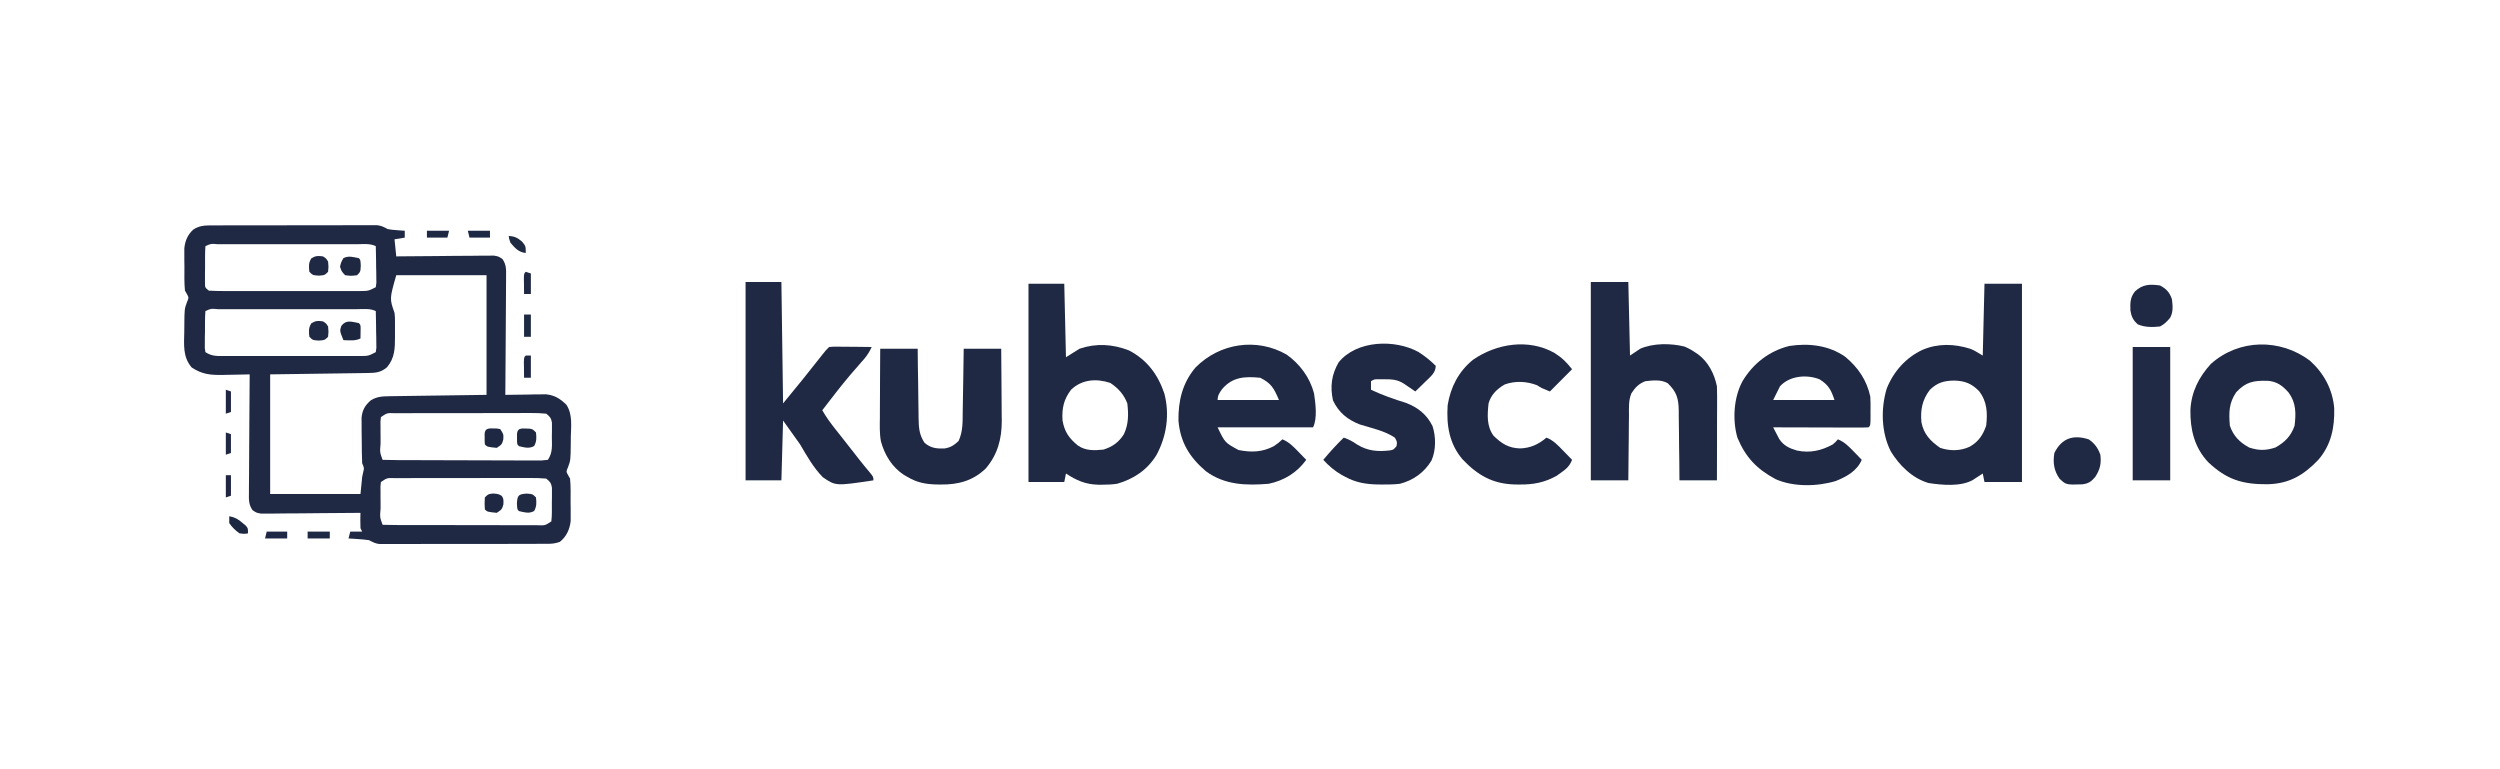
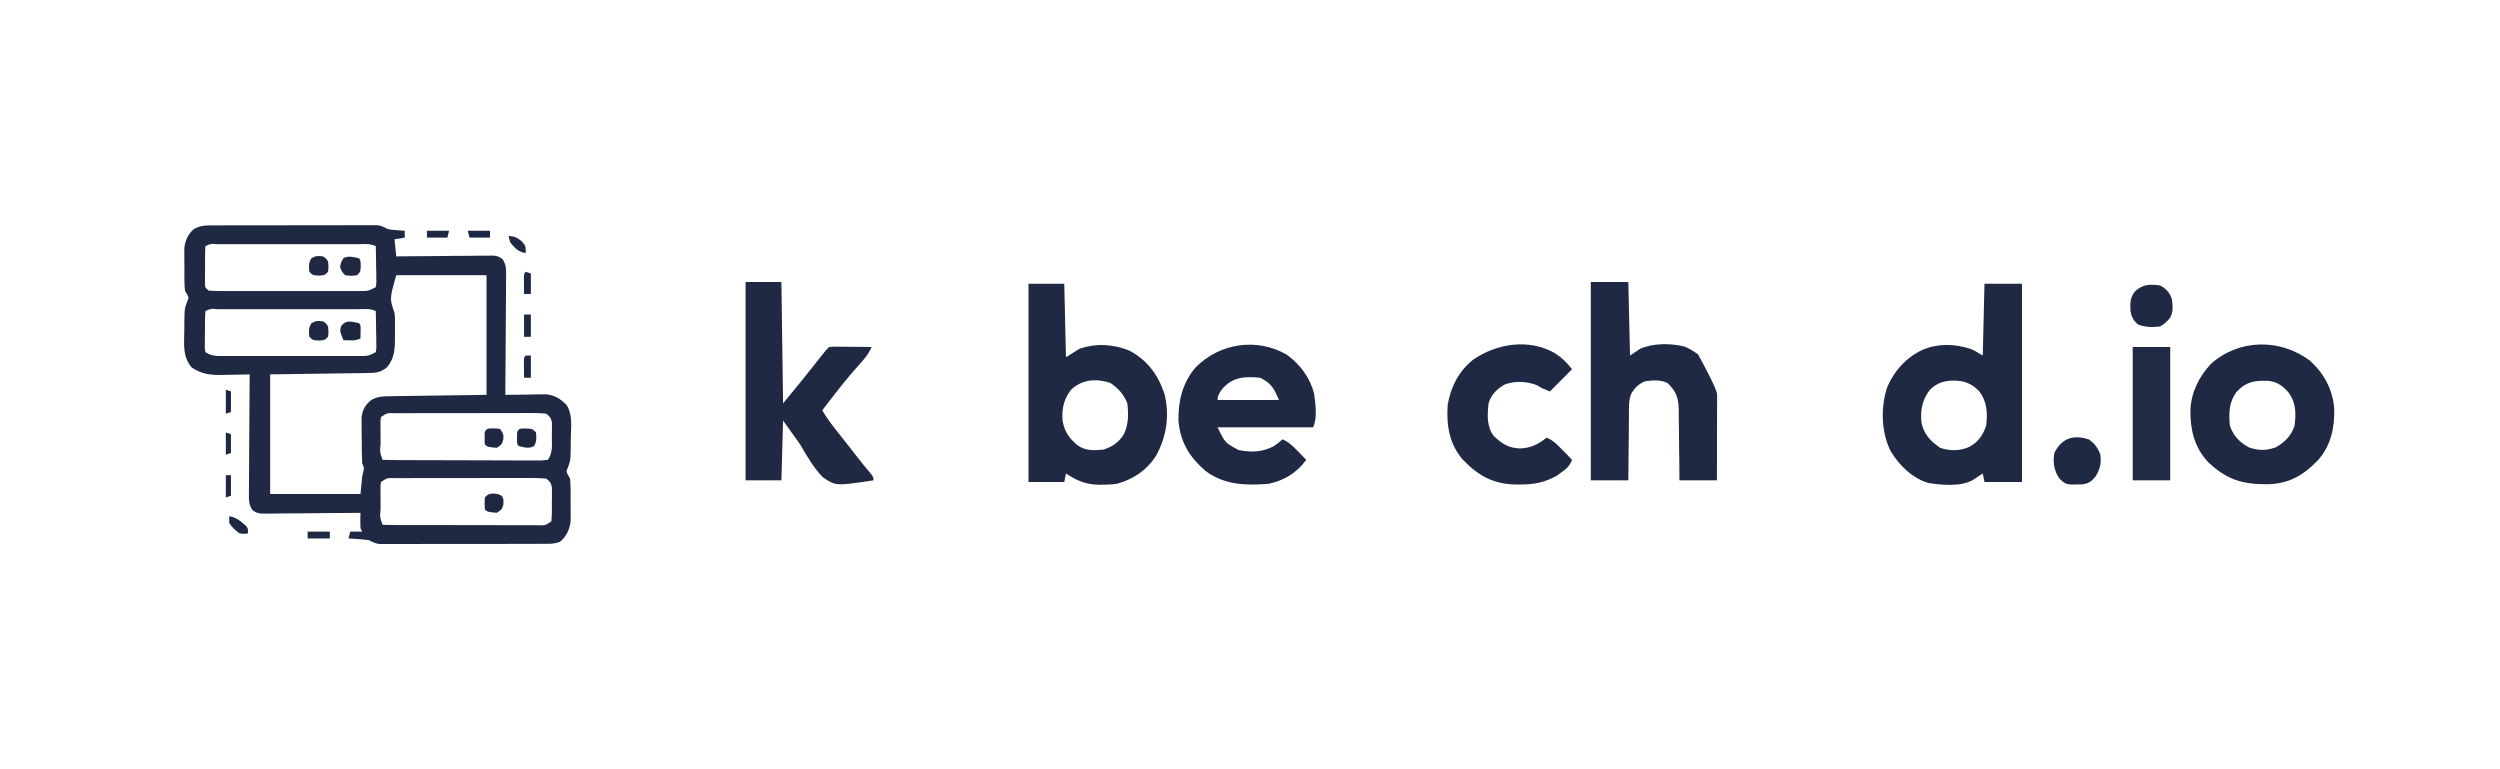
<svg xmlns="http://www.w3.org/2000/svg" width="208px" height="64px" viewBox="0 0 207 64" version="1.1">
  <g id="surface1">
    <path style=" stroke:none;fill-rule:nonzero;fill:rgb(12.157%,16.078%,26.667%);fill-opacity:1;" d="M 16.918 18.754 C 17.043 18.754 17.168 18.754 17.297 18.754 C 17.434 18.754 17.57 18.754 17.711 18.754 C 17.855 18.754 18 18.75 18.148 18.75 C 18.625 18.75 19.105 18.75 19.582 18.75 C 19.914 18.75 20.246 18.75 20.578 18.746 C 21.273 18.746 21.969 18.746 22.668 18.746 C 23.559 18.746 24.453 18.746 25.344 18.742 C 26.031 18.742 26.715 18.742 27.398 18.742 C 27.73 18.742 28.059 18.738 28.387 18.738 C 28.848 18.738 29.309 18.738 29.766 18.738 C 29.902 18.738 30.039 18.738 30.18 18.738 C 30.371 18.738 30.371 18.738 30.562 18.738 C 30.672 18.738 30.777 18.738 30.891 18.738 C 31.234 18.777 31.457 18.895 31.758 19.059 C 32.125 19.121 32.125 19.121 32.504 19.148 C 32.629 19.156 32.758 19.168 32.887 19.18 C 33.031 19.188 33.031 19.188 33.176 19.199 C 33.176 19.387 33.176 19.574 33.176 19.77 C 32.895 19.816 32.617 19.863 32.324 19.91 C 32.395 20.613 32.395 20.613 32.469 21.332 C 32.574 21.332 32.68 21.332 32.785 21.328 C 33.781 21.316 34.773 21.309 35.766 21.305 C 36.277 21.301 36.785 21.297 37.297 21.289 C 37.789 21.285 38.281 21.281 38.777 21.281 C 39.055 21.277 39.336 21.273 39.613 21.27 C 39.867 21.27 39.867 21.27 40.129 21.27 C 40.355 21.266 40.355 21.266 40.582 21.266 C 40.977 21.332 40.977 21.332 41.309 21.555 C 41.625 22.023 41.617 22.426 41.605 22.973 C 41.605 23.078 41.605 23.188 41.605 23.297 C 41.605 23.648 41.602 24 41.598 24.352 C 41.598 24.598 41.594 24.844 41.594 25.086 C 41.594 25.73 41.586 26.375 41.582 27.02 C 41.574 27.676 41.574 28.332 41.57 28.988 C 41.562 30.277 41.555 31.566 41.543 32.852 C 41.652 32.852 41.766 32.848 41.879 32.848 C 42.387 32.836 42.895 32.832 43.402 32.828 C 43.578 32.824 43.754 32.82 43.934 32.816 C 44.105 32.816 44.273 32.812 44.449 32.812 C 44.605 32.809 44.762 32.809 44.922 32.805 C 45.652 32.883 46.102 33.164 46.625 33.676 C 47.145 34.469 47.016 35.438 46.992 36.348 C 46.992 36.625 46.992 36.625 46.988 36.906 C 46.973 38.285 46.973 38.285 46.766 38.852 C 46.602 39.238 46.602 39.238 46.766 39.535 C 46.82 39.629 46.875 39.723 46.93 39.82 C 46.992 40.477 46.977 41.137 46.973 41.797 C 46.977 41.977 46.977 42.156 46.98 42.34 C 46.98 42.516 46.98 42.691 46.98 42.871 C 46.98 43.027 46.98 43.188 46.98 43.352 C 46.902 44.039 46.629 44.648 46.078 45.086 C 45.684 45.215 45.449 45.246 45.039 45.246 C 44.914 45.246 44.789 45.246 44.66 45.246 C 44.523 45.246 44.387 45.246 44.246 45.246 C 44.102 45.246 43.957 45.25 43.809 45.25 C 43.332 45.25 42.855 45.25 42.375 45.25 C 42.043 45.25 41.711 45.25 41.379 45.254 C 40.684 45.254 39.988 45.254 39.293 45.254 C 38.398 45.254 37.508 45.254 36.613 45.258 C 35.93 45.258 35.242 45.258 34.559 45.258 C 34.23 45.258 33.898 45.262 33.57 45.262 C 33.109 45.262 32.652 45.262 32.191 45.262 C 31.984 45.262 31.984 45.262 31.777 45.262 C 31.59 45.262 31.59 45.262 31.398 45.262 C 31.289 45.262 31.18 45.262 31.066 45.262 C 30.727 45.223 30.504 45.102 30.199 44.941 C 29.906 44.902 29.609 44.871 29.312 44.852 C 29.16 44.844 29.008 44.832 28.852 44.82 C 28.676 44.812 28.676 44.812 28.496 44.801 C 28.543 44.613 28.59 44.426 28.641 44.23 C 28.969 44.23 29.293 44.23 29.633 44.23 C 29.586 44.137 29.539 44.043 29.492 43.945 C 29.48 43.727 29.477 43.508 29.48 43.289 C 29.484 43.172 29.484 43.055 29.484 42.938 C 29.488 42.848 29.488 42.758 29.492 42.668 C 29.383 42.668 29.277 42.668 29.164 42.672 C 28.156 42.684 27.148 42.691 26.137 42.695 C 25.617 42.699 25.098 42.703 24.578 42.711 C 24.078 42.715 23.578 42.719 23.078 42.719 C 22.793 42.723 22.508 42.727 22.227 42.73 C 22.051 42.73 21.879 42.73 21.699 42.73 C 21.547 42.734 21.395 42.734 21.238 42.734 C 20.84 42.668 20.84 42.668 20.508 42.445 C 20.191 41.977 20.199 41.574 20.211 41.027 C 20.211 40.922 20.211 40.812 20.211 40.703 C 20.211 40.352 20.215 40 20.219 39.648 C 20.219 39.402 20.223 39.156 20.223 38.914 C 20.223 38.27 20.23 37.625 20.234 36.98 C 20.242 36.324 20.242 35.668 20.246 35.012 C 20.254 33.723 20.262 32.434 20.273 31.148 C 20.168 31.148 20.062 31.152 19.953 31.156 C 19.469 31.168 18.988 31.176 18.504 31.184 C 18.336 31.188 18.168 31.191 18 31.195 C 16.98 31.207 16.312 31.141 15.453 30.578 C 14.695 29.695 14.812 28.699 14.832 27.582 C 14.836 27.402 14.836 27.227 14.836 27.043 C 14.848 25.711 14.848 25.711 15.051 25.152 C 15.215 24.762 15.215 24.762 15.051 24.465 C 14.969 24.324 14.969 24.324 14.887 24.18 C 14.824 23.523 14.84 22.863 14.844 22.203 C 14.84 22.023 14.84 21.844 14.836 21.66 C 14.836 21.484 14.836 21.309 14.836 21.129 C 14.836 20.973 14.836 20.812 14.836 20.648 C 14.91 20.008 15.117 19.52 15.598 19.086 C 16.043 18.816 16.406 18.754 16.918 18.754 Z M 16.59 20.48 C 16.551 21.047 16.562 21.613 16.562 22.18 C 16.559 22.336 16.559 22.496 16.555 22.66 C 16.555 22.812 16.555 22.969 16.555 23.125 C 16.555 23.266 16.555 23.406 16.555 23.551 C 16.555 23.918 16.555 23.918 16.871 24.18 C 17.297 24.207 17.707 24.215 18.133 24.215 C 18.328 24.215 18.328 24.215 18.531 24.215 C 18.965 24.219 19.398 24.215 19.832 24.215 C 20.133 24.215 20.434 24.215 20.734 24.215 C 21.363 24.219 21.992 24.215 22.625 24.215 C 23.434 24.215 24.242 24.215 25.051 24.215 C 25.672 24.219 26.293 24.215 26.914 24.215 C 27.215 24.215 27.512 24.215 27.809 24.215 C 28.227 24.219 28.645 24.215 29.062 24.215 C 29.184 24.215 29.309 24.215 29.438 24.215 C 30.145 24.211 30.145 24.211 30.766 23.895 C 30.824 23.535 30.824 23.535 30.809 23.117 C 30.805 22.965 30.805 22.812 30.805 22.656 C 30.801 22.496 30.797 22.336 30.793 22.168 C 30.793 22.008 30.789 21.848 30.789 21.68 C 30.781 21.281 30.773 20.879 30.766 20.48 C 30.281 20.238 29.723 20.316 29.191 20.32 C 29.055 20.32 28.922 20.32 28.785 20.32 C 28.34 20.316 27.895 20.32 27.453 20.32 C 27.145 20.32 26.836 20.32 26.527 20.32 C 25.883 20.316 25.238 20.32 24.594 20.32 C 23.766 20.32 22.934 20.32 22.105 20.32 C 21.473 20.316 20.836 20.32 20.199 20.32 C 19.895 20.32 19.59 20.32 19.285 20.32 C 18.855 20.316 18.43 20.32 18.004 20.32 C 17.875 20.32 17.75 20.32 17.617 20.32 C 17.059 20.266 17.059 20.266 16.59 20.48 Z M 32.469 22.898 C 31.91 24.852 31.91 24.852 32.324 26.027 C 32.363 26.41 32.363 26.41 32.363 26.773 C 32.363 26.973 32.363 26.973 32.363 27.18 C 32.363 27.312 32.363 27.449 32.363 27.59 C 32.363 27.797 32.363 27.797 32.363 28.004 C 32.363 28.977 32.348 29.793 31.695 30.559 C 31.148 31.016 30.73 31.023 30.039 31.035 C 29.77 31.039 29.77 31.039 29.492 31.043 C 29.297 31.043 29.105 31.047 28.914 31.051 C 28.738 31.051 28.562 31.055 28.383 31.059 C 27.727 31.066 27.07 31.074 26.414 31.086 C 24.949 31.105 23.484 31.125 21.977 31.148 C 21.977 34.434 21.977 37.719 21.977 41.102 C 24.457 41.102 26.934 41.102 29.492 41.102 C 29.539 40.633 29.586 40.164 29.633 39.68 C 29.66 39.543 29.691 39.402 29.723 39.262 C 29.805 38.941 29.805 38.941 29.633 38.543 C 29.602 37.938 29.602 37.332 29.598 36.727 C 29.598 36.43 29.594 36.133 29.586 35.832 C 29.586 35.645 29.586 35.453 29.586 35.262 C 29.586 35.09 29.582 34.918 29.582 34.742 C 29.652 34.105 29.867 33.734 30.34 33.316 C 30.867 32.984 31.312 32.977 31.918 32.965 C 32.098 32.965 32.281 32.961 32.469 32.957 C 32.66 32.957 32.852 32.953 33.047 32.949 C 33.309 32.945 33.309 32.945 33.578 32.941 C 34.23 32.934 34.887 32.926 35.543 32.914 C 37.008 32.895 38.473 32.875 39.98 32.852 C 39.98 29.566 39.98 26.281 39.98 22.898 C 37.504 22.898 35.023 22.898 32.469 22.898 Z M 16.59 25.883 C 16.547 26.449 16.555 27.016 16.555 27.582 C 16.551 27.742 16.547 27.902 16.543 28.066 C 16.543 28.219 16.543 28.371 16.543 28.527 C 16.539 28.668 16.539 28.809 16.539 28.953 C 16.555 29.066 16.57 29.18 16.59 29.297 C 17.148 29.672 17.629 29.621 18.277 29.617 C 18.473 29.621 18.473 29.621 18.672 29.621 C 19.098 29.621 19.527 29.621 19.957 29.621 C 20.254 29.621 20.551 29.621 20.848 29.621 C 21.469 29.621 22.094 29.621 22.715 29.621 C 23.516 29.617 24.316 29.617 25.113 29.621 C 25.73 29.621 26.344 29.621 26.957 29.621 C 27.25 29.621 27.547 29.621 27.84 29.621 C 28.254 29.621 28.664 29.621 29.074 29.617 C 29.262 29.621 29.262 29.621 29.445 29.621 C 30.148 29.617 30.148 29.617 30.766 29.297 C 30.824 28.941 30.824 28.941 30.809 28.523 C 30.805 28.371 30.805 28.219 30.805 28.059 C 30.801 27.898 30.797 27.738 30.793 27.574 C 30.793 27.41 30.789 27.25 30.789 27.082 C 30.781 26.684 30.773 26.285 30.766 25.883 C 30.281 25.641 29.723 25.723 29.191 25.723 C 29.055 25.723 28.922 25.723 28.785 25.723 C 28.34 25.723 27.895 25.723 27.453 25.723 C 27.145 25.723 26.836 25.723 26.527 25.723 C 25.883 25.723 25.238 25.723 24.594 25.723 C 23.766 25.723 22.934 25.723 22.105 25.723 C 21.473 25.723 20.836 25.723 20.199 25.723 C 19.895 25.723 19.59 25.723 19.285 25.723 C 18.855 25.723 18.43 25.723 18.004 25.723 C 17.875 25.723 17.75 25.723 17.617 25.723 C 17.059 25.668 17.059 25.668 16.59 25.883 Z M 31.191 34.703 C 31.148 35.059 31.148 35.059 31.16 35.473 C 31.16 35.625 31.16 35.777 31.16 35.934 C 31.16 36.094 31.164 36.254 31.164 36.418 C 31.164 36.578 31.164 36.738 31.164 36.902 C 31.102 37.633 31.102 37.633 31.332 38.258 C 31.758 38.273 32.184 38.281 32.609 38.281 C 32.809 38.281 32.809 38.281 33.012 38.281 C 33.457 38.285 33.902 38.285 34.348 38.285 C 34.652 38.289 34.961 38.289 35.27 38.289 C 35.914 38.289 36.559 38.293 37.203 38.293 C 38.035 38.293 38.863 38.297 39.691 38.301 C 40.328 38.305 40.961 38.305 41.598 38.305 C 41.902 38.305 42.207 38.305 42.516 38.309 C 42.941 38.309 43.367 38.309 43.793 38.309 C 43.922 38.309 44.047 38.312 44.18 38.312 C 44.566 38.316 44.566 38.316 45.086 38.258 C 45.5 37.637 45.418 37.07 45.414 36.336 C 45.418 36.199 45.418 36.062 45.422 35.922 C 45.422 35.727 45.422 35.727 45.422 35.523 C 45.422 35.402 45.422 35.285 45.422 35.16 C 45.355 34.77 45.25 34.664 44.945 34.418 C 44.508 34.375 44.102 34.359 43.664 34.363 C 43.535 34.363 43.402 34.363 43.266 34.363 C 42.832 34.363 42.398 34.363 41.965 34.367 C 41.664 34.367 41.363 34.367 41.066 34.367 C 40.434 34.367 39.805 34.367 39.172 34.371 C 38.363 34.375 37.555 34.375 36.746 34.371 C 36.125 34.371 35.504 34.371 34.883 34.375 C 34.582 34.375 34.285 34.375 33.988 34.375 C 33.57 34.375 33.152 34.375 32.738 34.379 C 32.613 34.379 32.488 34.379 32.359 34.379 C 31.707 34.352 31.707 34.352 31.191 34.703 Z M 31.191 40.105 C 31.148 40.465 31.148 40.465 31.16 40.875 C 31.16 41.027 31.16 41.18 31.16 41.34 C 31.16 41.496 31.164 41.656 31.164 41.82 C 31.164 41.984 31.164 42.145 31.164 42.309 C 31.102 43.035 31.102 43.035 31.332 43.664 C 31.758 43.676 32.184 43.684 32.609 43.684 C 32.809 43.684 32.809 43.684 33.012 43.684 C 33.457 43.688 33.902 43.688 34.348 43.688 C 34.652 43.688 34.961 43.688 35.27 43.688 C 35.914 43.688 36.559 43.688 37.203 43.688 C 38.035 43.688 38.863 43.691 39.691 43.691 C 40.328 43.695 40.961 43.695 41.598 43.695 C 41.902 43.695 42.207 43.695 42.516 43.695 C 42.941 43.699 43.367 43.699 43.793 43.695 C 43.984 43.699 43.984 43.699 44.18 43.699 C 44.844 43.727 44.844 43.727 45.371 43.379 C 45.434 42.863 45.414 42.34 45.414 41.82 C 45.418 41.68 45.418 41.535 45.422 41.383 C 45.422 41.176 45.422 41.176 45.422 40.965 C 45.422 40.84 45.422 40.711 45.422 40.578 C 45.359 40.176 45.258 40.074 44.945 39.82 C 44.508 39.781 44.102 39.766 43.664 39.77 C 43.535 39.77 43.402 39.77 43.266 39.77 C 42.832 39.766 42.398 39.77 41.965 39.77 C 41.664 39.77 41.363 39.77 41.066 39.77 C 40.434 39.77 39.805 39.773 39.172 39.773 C 38.363 39.777 37.555 39.777 36.746 39.777 C 36.125 39.777 35.504 39.777 34.883 39.777 C 34.582 39.777 34.285 39.781 33.988 39.777 C 33.57 39.777 33.152 39.781 32.738 39.781 C 32.613 39.781 32.488 39.781 32.359 39.781 C 31.707 39.758 31.707 39.758 31.191 40.105 Z M 31.191 40.105 " />
    <path style=" stroke:none;fill-rule:nonzero;fill:rgb(12.549%,16.078%,26.275%);fill-opacity:1;" d="M 164.609 23.609 C 165.637 23.609 166.668 23.609 167.727 23.609 C 167.727 29.055 167.727 34.496 167.727 40.105 C 166.699 40.105 165.668 40.105 164.609 40.105 C 164.562 39.871 164.516 39.637 164.465 39.395 C 164.391 39.445 164.316 39.496 164.238 39.547 C 164.137 39.609 164.039 39.676 163.934 39.742 C 163.836 39.805 163.738 39.871 163.637 39.938 C 162.617 40.504 161.082 40.359 159.957 40.188 C 158.613 39.797 157.523 38.723 156.809 37.547 C 156.02 35.98 155.973 34.008 156.473 32.336 C 157.031 30.922 158.07 29.746 159.461 29.102 C 160.758 28.555 162.105 28.602 163.434 29.02 C 163.758 29.156 163.758 29.156 164.465 29.582 C 164.512 27.609 164.559 25.641 164.609 23.609 Z M 160.07 32.426 C 159.434 33.258 159.266 34.098 159.363 35.129 C 159.551 36.121 160.109 36.695 160.922 37.262 C 161.742 37.535 162.594 37.531 163.383 37.164 C 164.113 36.746 164.48 36.199 164.75 35.414 C 164.871 34.367 164.828 33.426 164.184 32.57 C 163.555 31.914 162.996 31.691 162.102 31.664 C 161.25 31.672 160.688 31.832 160.07 32.426 Z M 160.07 32.426 " />
    <path style=" stroke:none;fill-rule:nonzero;fill:rgb(12.157%,16.078%,26.275%);fill-opacity:1;" d="M 85.07 23.609 C 86.051 23.609 87.035 23.609 88.047 23.609 C 88.094 25.629 88.141 27.645 88.188 29.723 C 88.75 29.371 88.75 29.371 89.32 29.012 C 90.707 28.543 92.07 28.625 93.434 29.156 C 94.934 29.938 95.836 31.152 96.375 32.742 C 96.828 34.488 96.57 36.285 95.715 37.863 C 94.965 39.09 93.812 39.863 92.441 40.25 C 92.027 40.312 91.621 40.328 91.199 40.328 C 91.035 40.328 91.035 40.328 90.867 40.328 C 89.816 40.301 89.066 39.977 88.188 39.395 C 88.141 39.629 88.094 39.863 88.047 40.105 C 87.062 40.105 86.082 40.105 85.07 40.105 C 85.07 34.664 85.07 29.219 85.07 23.609 Z M 88.613 32.426 C 87.996 33.23 87.84 33.988 87.902 34.988 C 88.074 35.941 88.445 36.465 89.188 37.074 C 89.836 37.516 90.559 37.484 91.309 37.406 C 92.062 37.168 92.582 36.801 93.008 36.125 C 93.402 35.293 93.398 34.469 93.293 33.562 C 93.012 32.824 92.535 32.293 91.875 31.859 C 90.723 31.473 89.508 31.562 88.613 32.426 Z M 88.613 32.426 " />
-     <path style=" stroke:none;fill-rule:nonzero;fill:rgb(12.157%,16.078%,26.275%);fill-opacity:1;" d="M 131.855 23.465 C 132.887 23.465 133.914 23.465 134.977 23.465 C 135.023 25.484 135.07 27.504 135.117 29.582 C 135.398 29.395 135.68 29.207 135.969 29.012 C 137.062 28.543 138.484 28.551 139.633 28.828 C 139.953 28.957 140.219 29.105 140.504 29.297 C 140.594 29.355 140.684 29.414 140.777 29.477 C 141.633 30.117 142.137 31.102 142.348 32.141 C 142.359 32.402 142.363 32.664 142.363 32.926 C 142.363 33.16 142.363 33.16 142.363 33.398 C 142.363 33.566 142.363 33.734 142.363 33.91 C 142.363 34.082 142.363 34.254 142.359 34.434 C 142.359 34.984 142.359 35.535 142.355 36.09 C 142.355 36.465 142.355 36.836 142.355 37.211 C 142.352 38.129 142.352 39.047 142.348 39.965 C 141.32 39.965 140.289 39.965 139.23 39.965 C 139.227 39.473 139.223 38.977 139.219 38.469 C 139.211 37.992 139.207 37.512 139.199 37.035 C 139.195 36.703 139.191 36.371 139.191 36.039 C 139.188 35.559 139.18 35.082 139.172 34.602 C 139.172 34.457 139.172 34.309 139.172 34.156 C 139.152 33.125 138.996 32.605 138.25 31.879 C 137.672 31.562 137.031 31.648 136.395 31.715 C 135.855 31.922 135.551 32.23 135.238 32.715 C 134.98 33.309 135.031 33.965 135.031 34.602 C 135.027 34.758 135.027 34.91 135.023 35.07 C 135.016 35.559 135.016 36.047 135.012 36.535 C 135.008 36.863 135.004 37.195 135 37.527 C 134.988 38.34 134.98 39.152 134.977 39.965 C 133.945 39.965 132.918 39.965 131.855 39.965 C 131.855 34.52 131.855 29.074 131.855 23.465 Z M 131.855 23.465 " />
+     <path style=" stroke:none;fill-rule:nonzero;fill:rgb(12.157%,16.078%,26.275%);fill-opacity:1;" d="M 131.855 23.465 C 132.887 23.465 133.914 23.465 134.977 23.465 C 135.023 25.484 135.07 27.504 135.117 29.582 C 135.398 29.395 135.68 29.207 135.969 29.012 C 137.062 28.543 138.484 28.551 139.633 28.828 C 139.953 28.957 140.219 29.105 140.504 29.297 C 140.594 29.355 140.684 29.414 140.777 29.477 C 142.359 32.402 142.363 32.664 142.363 32.926 C 142.363 33.16 142.363 33.16 142.363 33.398 C 142.363 33.566 142.363 33.734 142.363 33.91 C 142.363 34.082 142.363 34.254 142.359 34.434 C 142.359 34.984 142.359 35.535 142.355 36.09 C 142.355 36.465 142.355 36.836 142.355 37.211 C 142.352 38.129 142.352 39.047 142.348 39.965 C 141.32 39.965 140.289 39.965 139.23 39.965 C 139.227 39.473 139.223 38.977 139.219 38.469 C 139.211 37.992 139.207 37.512 139.199 37.035 C 139.195 36.703 139.191 36.371 139.191 36.039 C 139.188 35.559 139.18 35.082 139.172 34.602 C 139.172 34.457 139.172 34.309 139.172 34.156 C 139.152 33.125 138.996 32.605 138.25 31.879 C 137.672 31.562 137.031 31.648 136.395 31.715 C 135.855 31.922 135.551 32.23 135.238 32.715 C 134.98 33.309 135.031 33.965 135.031 34.602 C 135.027 34.758 135.027 34.91 135.023 35.07 C 135.016 35.559 135.016 36.047 135.012 36.535 C 135.008 36.863 135.004 37.195 135 37.527 C 134.988 38.34 134.98 39.152 134.977 39.965 C 133.945 39.965 132.918 39.965 131.855 39.965 C 131.855 34.52 131.855 29.074 131.855 23.465 Z M 131.855 23.465 " />
    <path style=" stroke:none;fill-rule:nonzero;fill:rgb(12.157%,16.078%,26.275%);fill-opacity:1;" d="M 61.531 23.465 C 62.516 23.465 63.496 23.465 64.512 23.465 C 64.559 26.801 64.605 30.133 64.652 33.562 C 66.297 31.562 66.297 31.562 67.898 29.535 C 68.195 29.156 68.195 29.156 68.48 28.871 C 68.836 28.84 68.836 28.84 69.281 28.844 C 69.441 28.844 69.602 28.844 69.766 28.848 C 69.934 28.848 70.098 28.852 70.27 28.852 C 70.438 28.855 70.605 28.855 70.777 28.855 C 71.195 28.859 71.609 28.867 72.023 28.871 C 71.848 29.254 71.66 29.562 71.383 29.883 C 71.277 30.004 71.277 30.004 71.168 30.125 C 71.094 30.211 71.02 30.297 70.945 30.383 C 70.789 30.562 70.633 30.738 70.48 30.918 C 70.406 31.004 70.328 31.094 70.25 31.184 C 69.438 32.137 68.68 33.141 67.914 34.133 C 68.242 34.719 68.633 35.238 69.047 35.762 C 69.188 35.938 69.324 36.113 69.465 36.289 C 69.535 36.379 69.609 36.469 69.68 36.562 C 69.895 36.832 70.109 37.105 70.32 37.379 C 70.426 37.512 70.426 37.512 70.531 37.645 C 70.66 37.812 70.789 37.977 70.918 38.145 C 71.227 38.535 71.535 38.918 71.855 39.293 C 72.168 39.68 72.168 39.68 72.168 39.965 C 69.027 40.438 69.027 40.438 67.957 39.703 C 67.172 38.902 66.637 37.941 66.07 36.977 C 65.367 35.992 65.367 35.992 64.652 34.988 C 64.605 36.629 64.559 38.273 64.512 39.965 C 63.527 39.965 62.547 39.965 61.531 39.965 C 61.531 34.52 61.531 29.074 61.531 23.465 Z M 61.531 23.465 " />
    <path style=" stroke:none;fill-rule:nonzero;fill:rgb(12.157%,16.078%,26.667%);fill-opacity:1;" d="M 106.559 29.508 C 107.656 30.297 108.484 31.41 108.828 32.73 C 108.949 33.547 109.121 34.805 108.746 35.555 C 106.125 35.555 103.504 35.555 100.805 35.555 C 101.414 36.828 101.414 36.828 102.543 37.441 C 103.605 37.652 104.512 37.629 105.484 37.121 C 105.898 36.832 105.898 36.832 106.195 36.551 C 106.746 36.777 107.094 37.141 107.504 37.562 C 107.633 37.695 107.758 37.824 107.887 37.957 C 107.984 38.055 108.082 38.156 108.18 38.258 C 107.414 39.32 106.348 39.977 105.059 40.25 C 103.188 40.406 101.395 40.359 99.832 39.207 C 98.469 38.047 97.699 36.797 97.547 34.988 C 97.527 33.336 97.883 31.867 98.957 30.586 C 100.965 28.543 104.059 28.07 106.559 29.508 Z M 101.18 32.371 C 100.965 32.672 100.805 32.898 100.805 33.281 C 102.492 33.281 104.176 33.281 105.91 33.281 C 105.492 32.301 105.281 31.898 104.352 31.43 C 103.07 31.305 102.051 31.352 101.18 32.371 Z M 101.18 32.371 " />
    <path style=" stroke:none;fill-rule:nonzero;fill:rgb(12.157%,16.078%,26.275%);fill-opacity:1;" d="M 191.688 30.008 C 192.852 31.059 193.578 32.402 193.707 33.973 C 193.746 35.586 193.453 37.016 192.383 38.258 C 191.156 39.543 189.949 40.25 188.156 40.289 C 186.078 40.305 184.754 39.906 183.223 38.453 C 182.074 37.234 181.719 35.734 181.742 34.105 C 181.82 32.605 182.438 31.383 183.441 30.281 C 185.777 28.188 189.207 28.148 191.688 30.008 Z M 185.547 32.641 C 184.934 33.551 184.938 34.324 185.023 35.414 C 185.312 36.27 185.84 36.805 186.629 37.234 C 187.434 37.496 188 37.496 188.809 37.234 C 189.594 36.805 190.121 36.27 190.41 35.414 C 190.535 34.379 190.539 33.508 189.906 32.652 C 189.398 32.086 188.957 31.75 188.191 31.684 C 187.02 31.652 186.367 31.754 185.547 32.641 Z M 185.547 32.641 " />
-     <path style=" stroke:none;fill-rule:nonzero;fill:rgb(12.157%,16.078%,26.667%);fill-opacity:1;" d="M 153.043 29.699 C 154.105 30.594 154.809 31.621 155.109 32.996 C 155.121 33.188 155.125 33.383 155.129 33.574 C 155.129 33.68 155.129 33.789 155.129 33.898 C 155.129 34.008 155.125 34.117 155.125 34.23 C 155.125 34.344 155.129 34.453 155.129 34.57 C 155.125 35.395 155.125 35.395 154.965 35.555 C 154.719 35.57 154.469 35.57 154.223 35.57 C 154.062 35.57 153.902 35.57 153.738 35.57 C 153.48 35.57 153.48 35.57 153.215 35.57 C 153.039 35.57 152.863 35.57 152.684 35.57 C 152.215 35.566 151.746 35.566 151.277 35.566 C 150.797 35.562 150.32 35.562 149.844 35.562 C 148.902 35.562 147.965 35.559 147.027 35.555 C 147.133 35.762 147.242 35.969 147.348 36.172 C 147.41 36.289 147.469 36.402 147.531 36.52 C 147.891 37.074 148.375 37.301 149.004 37.484 C 150.086 37.711 151.023 37.5 151.988 36.977 C 152.238 36.758 152.238 36.758 152.414 36.551 C 152.969 36.777 153.312 37.141 153.727 37.562 C 153.852 37.695 153.98 37.824 154.109 37.957 C 154.203 38.055 154.301 38.156 154.398 38.258 C 153.996 39.188 153.148 39.652 152.238 40.02 C 150.691 40.488 148.703 40.527 147.215 39.859 C 145.656 39.012 144.742 38.059 144.051 36.41 C 143.625 34.934 143.746 33.062 144.477 31.715 C 145.359 30.242 146.695 29.203 148.367 28.785 C 149.988 28.535 151.68 28.727 153.043 29.699 Z M 147.594 32.141 C 147.406 32.52 147.219 32.895 147.027 33.281 C 148.711 33.281 150.395 33.281 152.129 33.281 C 151.852 32.438 151.629 32.023 150.887 31.559 C 149.824 31.133 148.383 31.262 147.594 32.141 Z M 147.594 32.141 " />
-     <path style=" stroke:none;fill-rule:nonzero;fill:rgb(12.549%,16.078%,26.275%);fill-opacity:1;" d="M 72.734 29.012 C 73.762 29.012 74.793 29.012 75.852 29.012 C 75.859 29.508 75.863 30 75.867 30.508 C 75.875 30.988 75.883 31.465 75.891 31.945 C 75.895 32.277 75.898 32.609 75.902 32.941 C 75.906 33.418 75.914 33.895 75.922 34.375 C 75.922 34.523 75.922 34.672 75.926 34.824 C 75.941 35.598 75.98 36.172 76.418 36.836 C 76.934 37.289 77.426 37.336 78.09 37.312 C 78.598 37.23 78.883 37.039 79.254 36.691 C 79.617 35.91 79.59 35.109 79.598 34.262 C 79.602 34.113 79.602 33.961 79.605 33.809 C 79.613 33.328 79.621 32.852 79.629 32.375 C 79.633 32.047 79.637 31.723 79.645 31.398 C 79.656 30.602 79.668 29.809 79.68 29.012 C 80.711 29.012 81.738 29.012 82.801 29.012 C 82.809 30.02 82.816 31.027 82.824 32.035 C 82.824 32.375 82.828 32.719 82.832 33.059 C 82.836 33.555 82.84 34.047 82.84 34.543 C 82.844 34.691 82.848 34.844 82.848 35 C 82.848 36.516 82.512 37.797 81.523 38.969 C 80.461 40 79.227 40.328 77.777 40.312 C 77.598 40.309 77.598 40.309 77.418 40.309 C 76.52 40.285 75.781 40.152 75.004 39.68 C 74.902 39.621 74.801 39.562 74.695 39.504 C 73.711 38.852 73.105 37.855 72.793 36.723 C 72.668 36.055 72.699 35.371 72.707 34.695 C 72.707 34.531 72.707 34.367 72.707 34.199 C 72.707 33.684 72.711 33.168 72.715 32.648 C 72.719 32.297 72.719 31.945 72.719 31.594 C 72.723 30.734 72.727 29.875 72.734 29.012 Z M 72.734 29.012 " />
-     <path style=" stroke:none;fill-rule:nonzero;fill:rgb(12.549%,16.078%,26.667%);fill-opacity:1;" d="M 117.535 29.297 C 118.055 29.633 118.516 29.996 118.953 30.438 C 118.945 30.969 118.609 31.254 118.246 31.609 C 118.172 31.68 118.098 31.75 118.023 31.82 C 117.949 31.895 117.875 31.965 117.801 32.039 C 117.617 32.219 117.438 32.395 117.254 32.57 C 117.164 32.508 117.078 32.449 116.988 32.387 C 116.875 32.309 116.758 32.23 116.641 32.152 C 116.527 32.074 116.414 31.996 116.297 31.918 C 115.754 31.574 115.32 31.555 114.691 31.555 C 114.543 31.555 114.391 31.555 114.234 31.555 C 113.855 31.547 113.855 31.547 113.566 31.715 C 113.566 31.949 113.566 32.184 113.566 32.426 C 114.512 32.875 115.469 33.207 116.465 33.516 C 117.465 33.895 118.215 34.484 118.688 35.457 C 118.977 36.344 118.98 37.449 118.602 38.312 C 118 39.312 117.098 39.957 115.977 40.25 C 115.488 40.309 115.008 40.316 114.516 40.312 C 114.383 40.309 114.25 40.309 114.117 40.309 C 113.137 40.285 112.312 40.152 111.441 39.68 C 111.281 39.594 111.281 39.594 111.121 39.508 C 110.527 39.164 110.059 38.766 109.598 38.258 C 110.137 37.609 110.695 37 111.297 36.41 C 111.719 36.559 112.035 36.715 112.398 36.977 C 113.281 37.523 114.129 37.594 115.148 37.473 C 115.441 37.418 115.441 37.418 115.691 37.121 C 115.75 36.766 115.75 36.766 115.551 36.41 C 114.711 35.844 113.613 35.617 112.652 35.32 C 111.625 34.93 110.871 34.316 110.402 33.309 C 110.156 32.152 110.281 31.184 110.871 30.152 C 112.363 28.297 115.57 28.203 117.535 29.297 Z M 117.535 29.297 " />
    <path style=" stroke:none;fill-rule:nonzero;fill:rgb(12.157%,16.078%,26.667%);fill-opacity:1;" d="M 128.805 29.348 C 129.457 29.762 129.797 30.094 130.297 30.719 C 129.688 31.332 129.082 31.941 128.453 32.57 C 127.746 32.285 127.746 32.285 127.391 32.055 C 126.539 31.719 125.57 31.672 124.699 31.984 C 124.055 32.352 123.555 32.832 123.348 33.562 C 123.246 34.512 123.18 35.473 123.773 36.266 C 124.461 36.926 125.008 37.27 125.953 37.309 C 126.828 37.285 127.496 36.977 128.168 36.41 C 128.746 36.637 129.129 37.055 129.551 37.492 C 129.625 37.566 129.695 37.641 129.77 37.715 C 129.945 37.895 130.121 38.078 130.297 38.258 C 130.09 38.777 129.82 39.016 129.367 39.332 C 129.25 39.414 129.137 39.496 129.02 39.582 C 128.016 40.148 127.062 40.324 125.918 40.312 C 125.734 40.309 125.734 40.309 125.543 40.309 C 123.691 40.262 122.445 39.543 121.188 38.223 C 120.07 36.918 119.836 35.375 119.945 33.707 C 120.188 32.203 120.859 30.906 122.043 29.941 C 124.008 28.578 126.656 28.16 128.805 29.348 Z M 128.805 29.348 " />
    <path style=" stroke:none;fill-rule:nonzero;fill:rgb(12.549%,16.471%,26.667%);fill-opacity:1;" d="M 176.941 28.871 C 177.973 28.871 179 28.871 180.062 28.871 C 180.062 32.531 180.062 36.191 180.062 39.965 C 179.031 39.965 178.004 39.965 176.941 39.965 C 176.941 36.305 176.941 32.645 176.941 28.871 Z M 176.941 28.871 " />
    <path style=" stroke:none;fill-rule:nonzero;fill:rgb(12.157%,16.078%,26.667%);fill-opacity:1;" d="M 173.293 36.559 C 173.789 36.914 174.039 37.258 174.25 37.832 C 174.34 38.574 174.227 39.051 173.824 39.68 C 173.492 40.074 173.262 40.23 172.746 40.297 C 171.398 40.34 171.398 40.34 170.848 39.82 C 170.383 39.148 170.293 38.488 170.422 37.688 C 171.039 36.445 172.012 36.141 173.293 36.559 Z M 173.293 36.559 " />
    <path style=" stroke:none;fill-rule:nonzero;fill:rgb(12.157%,16.078%,26.275%);fill-opacity:1;" d="M 179.211 23.75 C 179.727 24.02 180.02 24.332 180.203 24.891 C 180.273 25.43 180.324 25.949 180.055 26.438 C 179.805 26.742 179.566 26.984 179.211 27.164 C 178.559 27.227 177.977 27.242 177.367 26.988 C 176.98 26.645 176.828 26.344 176.75 25.832 C 176.73 25.199 176.723 24.746 177.137 24.238 C 177.773 23.648 178.367 23.633 179.211 23.75 Z M 179.211 23.75 " />
    <path style=" stroke:none;fill-rule:nonzero;fill:rgb(11.373%,14.902%,24.706%);fill-opacity:1;" d="M 29.348 26.879 C 29.492 27.023 29.492 27.023 29.504 27.285 C 29.496 27.723 29.496 27.723 29.492 28.16 C 29.035 28.387 28.578 28.309 28.074 28.301 C 27.762 27.535 27.762 27.535 27.895 27.121 C 28.297 26.578 28.746 26.77 29.348 26.879 Z M 29.348 26.879 " />
    <path style=" stroke:none;fill-rule:nonzero;fill:rgb(11.765%,16.078%,25.49%);fill-opacity:1;" d="M 29.348 21.477 C 29.492 21.617 29.492 21.617 29.516 22.105 C 29.492 22.613 29.492 22.613 29.207 22.898 C 28.719 22.961 28.719 22.961 28.215 22.898 C 27.922 22.586 27.922 22.586 27.789 22.188 C 27.887 21.797 27.887 21.797 28.074 21.477 C 28.512 21.254 28.879 21.391 29.348 21.477 Z M 29.348 21.477 " />
    <path style=" stroke:none;fill-rule:nonzero;fill:rgb(11.765%,15.686%,25.49%);fill-opacity:1;" d="M 43.539 35.664 C 43.809 35.699 43.809 35.699 44.094 35.98 C 44.141 36.422 44.156 36.719 43.941 37.109 C 43.504 37.352 43.148 37.227 42.676 37.121 C 42.535 36.977 42.535 36.977 42.516 36.719 C 42.516 36.617 42.516 36.516 42.516 36.41 C 42.516 36.305 42.516 36.203 42.516 36.098 C 42.559 35.504 43.051 35.676 43.539 35.664 Z M 43.539 35.664 " />
-     <path style=" stroke:none;fill-rule:nonzero;fill:rgb(12.549%,16.078%,25.882%);fill-opacity:1;" d="M 43.312 41.066 C 43.809 41.102 43.809 41.102 44.094 41.387 C 44.141 41.828 44.156 42.121 43.941 42.516 C 43.504 42.758 43.148 42.629 42.676 42.523 C 42.535 42.383 42.535 42.383 42.508 41.895 C 42.543 41.207 42.633 41.117 43.312 41.066 Z M 43.312 41.066 " />
    <path style=" stroke:none;fill-rule:nonzero;fill:rgb(11.765%,15.686%,26.275%);fill-opacity:1;" d="M 40.844 35.652 C 40.98 35.676 40.98 35.676 41.117 35.699 C 41.398 36.125 41.398 36.125 41.375 36.559 C 41.258 36.977 41.258 36.977 40.832 37.262 C 40.047 37.184 40.047 37.184 39.84 36.977 C 39.82 36.719 39.82 36.719 39.824 36.41 C 39.824 36.305 39.82 36.203 39.82 36.098 C 39.863 35.504 40.355 35.668 40.844 35.652 Z M 40.844 35.652 " />
    <path style=" stroke:none;fill-rule:nonzero;fill:rgb(12.157%,16.078%,26.667%);fill-opacity:1;" d="M 26.371 26.738 C 26.629 26.898 26.629 26.898 26.797 27.164 C 26.84 27.602 26.84 27.602 26.797 28.02 C 26.512 28.301 26.512 28.301 26.016 28.336 C 25.52 28.301 25.52 28.301 25.238 28.02 C 25.191 27.57 25.16 27.281 25.406 26.898 C 25.754 26.68 25.965 26.676 26.371 26.738 Z M 26.371 26.738 " />
    <path style=" stroke:none;fill-rule:nonzero;fill:rgb(12.157%,16.078%,26.275%);fill-opacity:1;" d="M 26.371 21.332 C 26.629 21.492 26.629 21.492 26.797 21.762 C 26.84 22.195 26.84 22.195 26.797 22.613 C 26.512 22.898 26.512 22.898 26.016 22.934 C 25.52 22.898 25.52 22.898 25.238 22.613 C 25.191 22.168 25.16 21.879 25.406 21.492 C 25.754 21.277 25.965 21.273 26.371 21.332 Z M 26.371 21.332 " />
    <path style=" stroke:none;fill-rule:nonzero;fill:rgb(12.157%,15.686%,26.275%);fill-opacity:1;" d="M 40.539 41.059 C 40.977 41.102 40.977 41.102 41.25 41.262 C 41.398 41.527 41.398 41.527 41.383 41.965 C 41.258 42.383 41.258 42.383 40.832 42.668 C 40.047 42.586 40.047 42.586 39.84 42.383 C 39.812 41.895 39.812 41.895 39.84 41.387 C 40.125 41.102 40.125 41.102 40.539 41.059 Z M 40.539 41.059 " />
    <path style=" stroke:none;fill-rule:nonzero;fill:rgb(10.98%,15.294%,25.882%);fill-opacity:1;" d="M 18.574 42.949 C 19.043 43.035 19.312 43.191 19.672 43.504 C 19.758 43.574 19.848 43.648 19.938 43.723 C 20.133 43.945 20.133 43.945 20.133 44.375 C 19.832 44.426 19.832 44.426 19.426 44.375 C 19.086 44.133 18.805 43.867 18.574 43.52 C 18.574 43.332 18.574 43.145 18.574 42.949 Z M 18.574 42.949 " />
-     <path style=" stroke:none;fill-rule:nonzero;fill:rgb(11.765%,15.294%,26.275%);fill-opacity:1;" d="M 21.691 44.23 C 22.254 44.23 22.816 44.23 23.395 44.23 C 23.395 44.418 23.395 44.605 23.395 44.801 C 22.785 44.801 22.176 44.801 21.551 44.801 C 21.598 44.613 21.645 44.426 21.691 44.23 Z M 21.691 44.23 " />
    <path style=" stroke:none;fill-rule:nonzero;fill:rgb(11.765%,15.686%,26.275%);fill-opacity:1;" d="M 43.242 29.582 C 43.383 29.582 43.523 29.582 43.668 29.582 C 43.668 30.191 43.668 30.801 43.668 31.43 C 43.48 31.43 43.293 31.43 43.102 31.43 C 43.098 31.148 43.094 30.867 43.094 30.586 C 43.09 30.43 43.09 30.273 43.086 30.113 C 43.102 29.723 43.102 29.723 43.242 29.582 Z M 43.242 29.582 " />
    <path style=" stroke:none;fill-rule:nonzero;fill:rgb(11.765%,16.078%,26.275%);fill-opacity:1;" d="M 25.094 44.23 C 25.703 44.23 26.312 44.23 26.938 44.23 C 26.938 44.418 26.938 44.605 26.938 44.801 C 26.332 44.801 25.723 44.801 25.094 44.801 C 25.094 44.613 25.094 44.426 25.094 44.23 Z M 25.094 44.23 " />
    <path style=" stroke:none;fill-rule:nonzero;fill:rgb(11.765%,16.078%,25.882%);fill-opacity:1;" d="M 43.102 26.168 C 43.289 26.168 43.477 26.168 43.668 26.168 C 43.668 26.777 43.668 27.391 43.668 28.02 C 43.48 28.02 43.293 28.02 43.102 28.02 C 43.102 27.406 43.102 26.797 43.102 26.168 Z M 43.102 26.168 " />
    <path style=" stroke:none;fill-rule:nonzero;fill:rgb(11.373%,15.686%,26.667%);fill-opacity:1;" d="M 38.422 19.199 C 39.031 19.199 39.641 19.199 40.266 19.199 C 40.266 19.387 40.266 19.574 40.266 19.77 C 39.703 19.77 39.145 19.77 38.562 19.77 C 38.52 19.582 38.473 19.395 38.422 19.199 Z M 38.422 19.199 " />
    <path style=" stroke:none;fill-rule:nonzero;fill:rgb(11.765%,15.686%,25.882%);fill-opacity:1;" d="M 35.02 19.199 C 35.629 19.199 36.238 19.199 36.863 19.199 C 36.816 19.387 36.77 19.574 36.723 19.77 C 36.16 19.77 35.598 19.77 35.02 19.77 C 35.02 19.582 35.02 19.395 35.02 19.199 Z M 35.02 19.199 " />
    <path style=" stroke:none;fill-rule:nonzero;fill:rgb(12.157%,15.686%,26.275%);fill-opacity:1;" d="M 43.242 22.613 C 43.383 22.66 43.523 22.707 43.668 22.754 C 43.668 23.32 43.668 23.883 43.668 24.461 C 43.48 24.461 43.293 24.461 43.102 24.461 C 43.098 24.18 43.094 23.898 43.094 23.617 C 43.09 23.461 43.09 23.305 43.086 23.145 C 43.102 22.754 43.102 22.754 43.242 22.613 Z M 43.242 22.613 " />
    <path style=" stroke:none;fill-rule:nonzero;fill:rgb(11.765%,16.078%,25.882%);fill-opacity:1;" d="M 41.824 19.625 C 42.332 19.672 42.535 19.77 42.934 20.098 C 43.242 20.48 43.242 20.48 43.242 21.051 C 42.641 20.98 42.352 20.645 41.969 20.195 C 41.852 19.867 41.852 19.867 41.824 19.625 Z M 41.824 19.625 " />
    <path style=" stroke:none;fill-rule:nonzero;fill:rgb(12.157%,14.902%,26.275%);fill-opacity:1;" d="M 18.289 32.426 C 18.43 32.473 18.57 32.52 18.715 32.57 C 18.715 33.133 18.715 33.695 18.715 34.277 C 18.574 34.324 18.434 34.371 18.289 34.418 C 18.289 33.762 18.289 33.105 18.289 32.426 Z M 18.289 32.426 " />
    <path style=" stroke:none;fill-rule:nonzero;fill:rgb(12.549%,14.902%,25.49%);fill-opacity:1;" d="M 18.289 39.539 C 18.43 39.539 18.57 39.539 18.715 39.539 C 18.715 40.102 18.715 40.664 18.715 41.246 C 18.574 41.293 18.434 41.34 18.289 41.387 C 18.289 40.777 18.289 40.168 18.289 39.539 Z M 18.289 39.539 " />
    <path style=" stroke:none;fill-rule:nonzero;fill:rgb(12.941%,15.686%,26.275%);fill-opacity:1;" d="M 18.289 35.98 C 18.43 36.027 18.57 36.074 18.715 36.125 C 18.715 36.641 18.715 37.156 18.715 37.688 C 18.574 37.734 18.434 37.781 18.289 37.832 C 18.289 37.223 18.289 36.609 18.289 35.98 Z M 18.289 35.98 " />
  </g>
</svg>